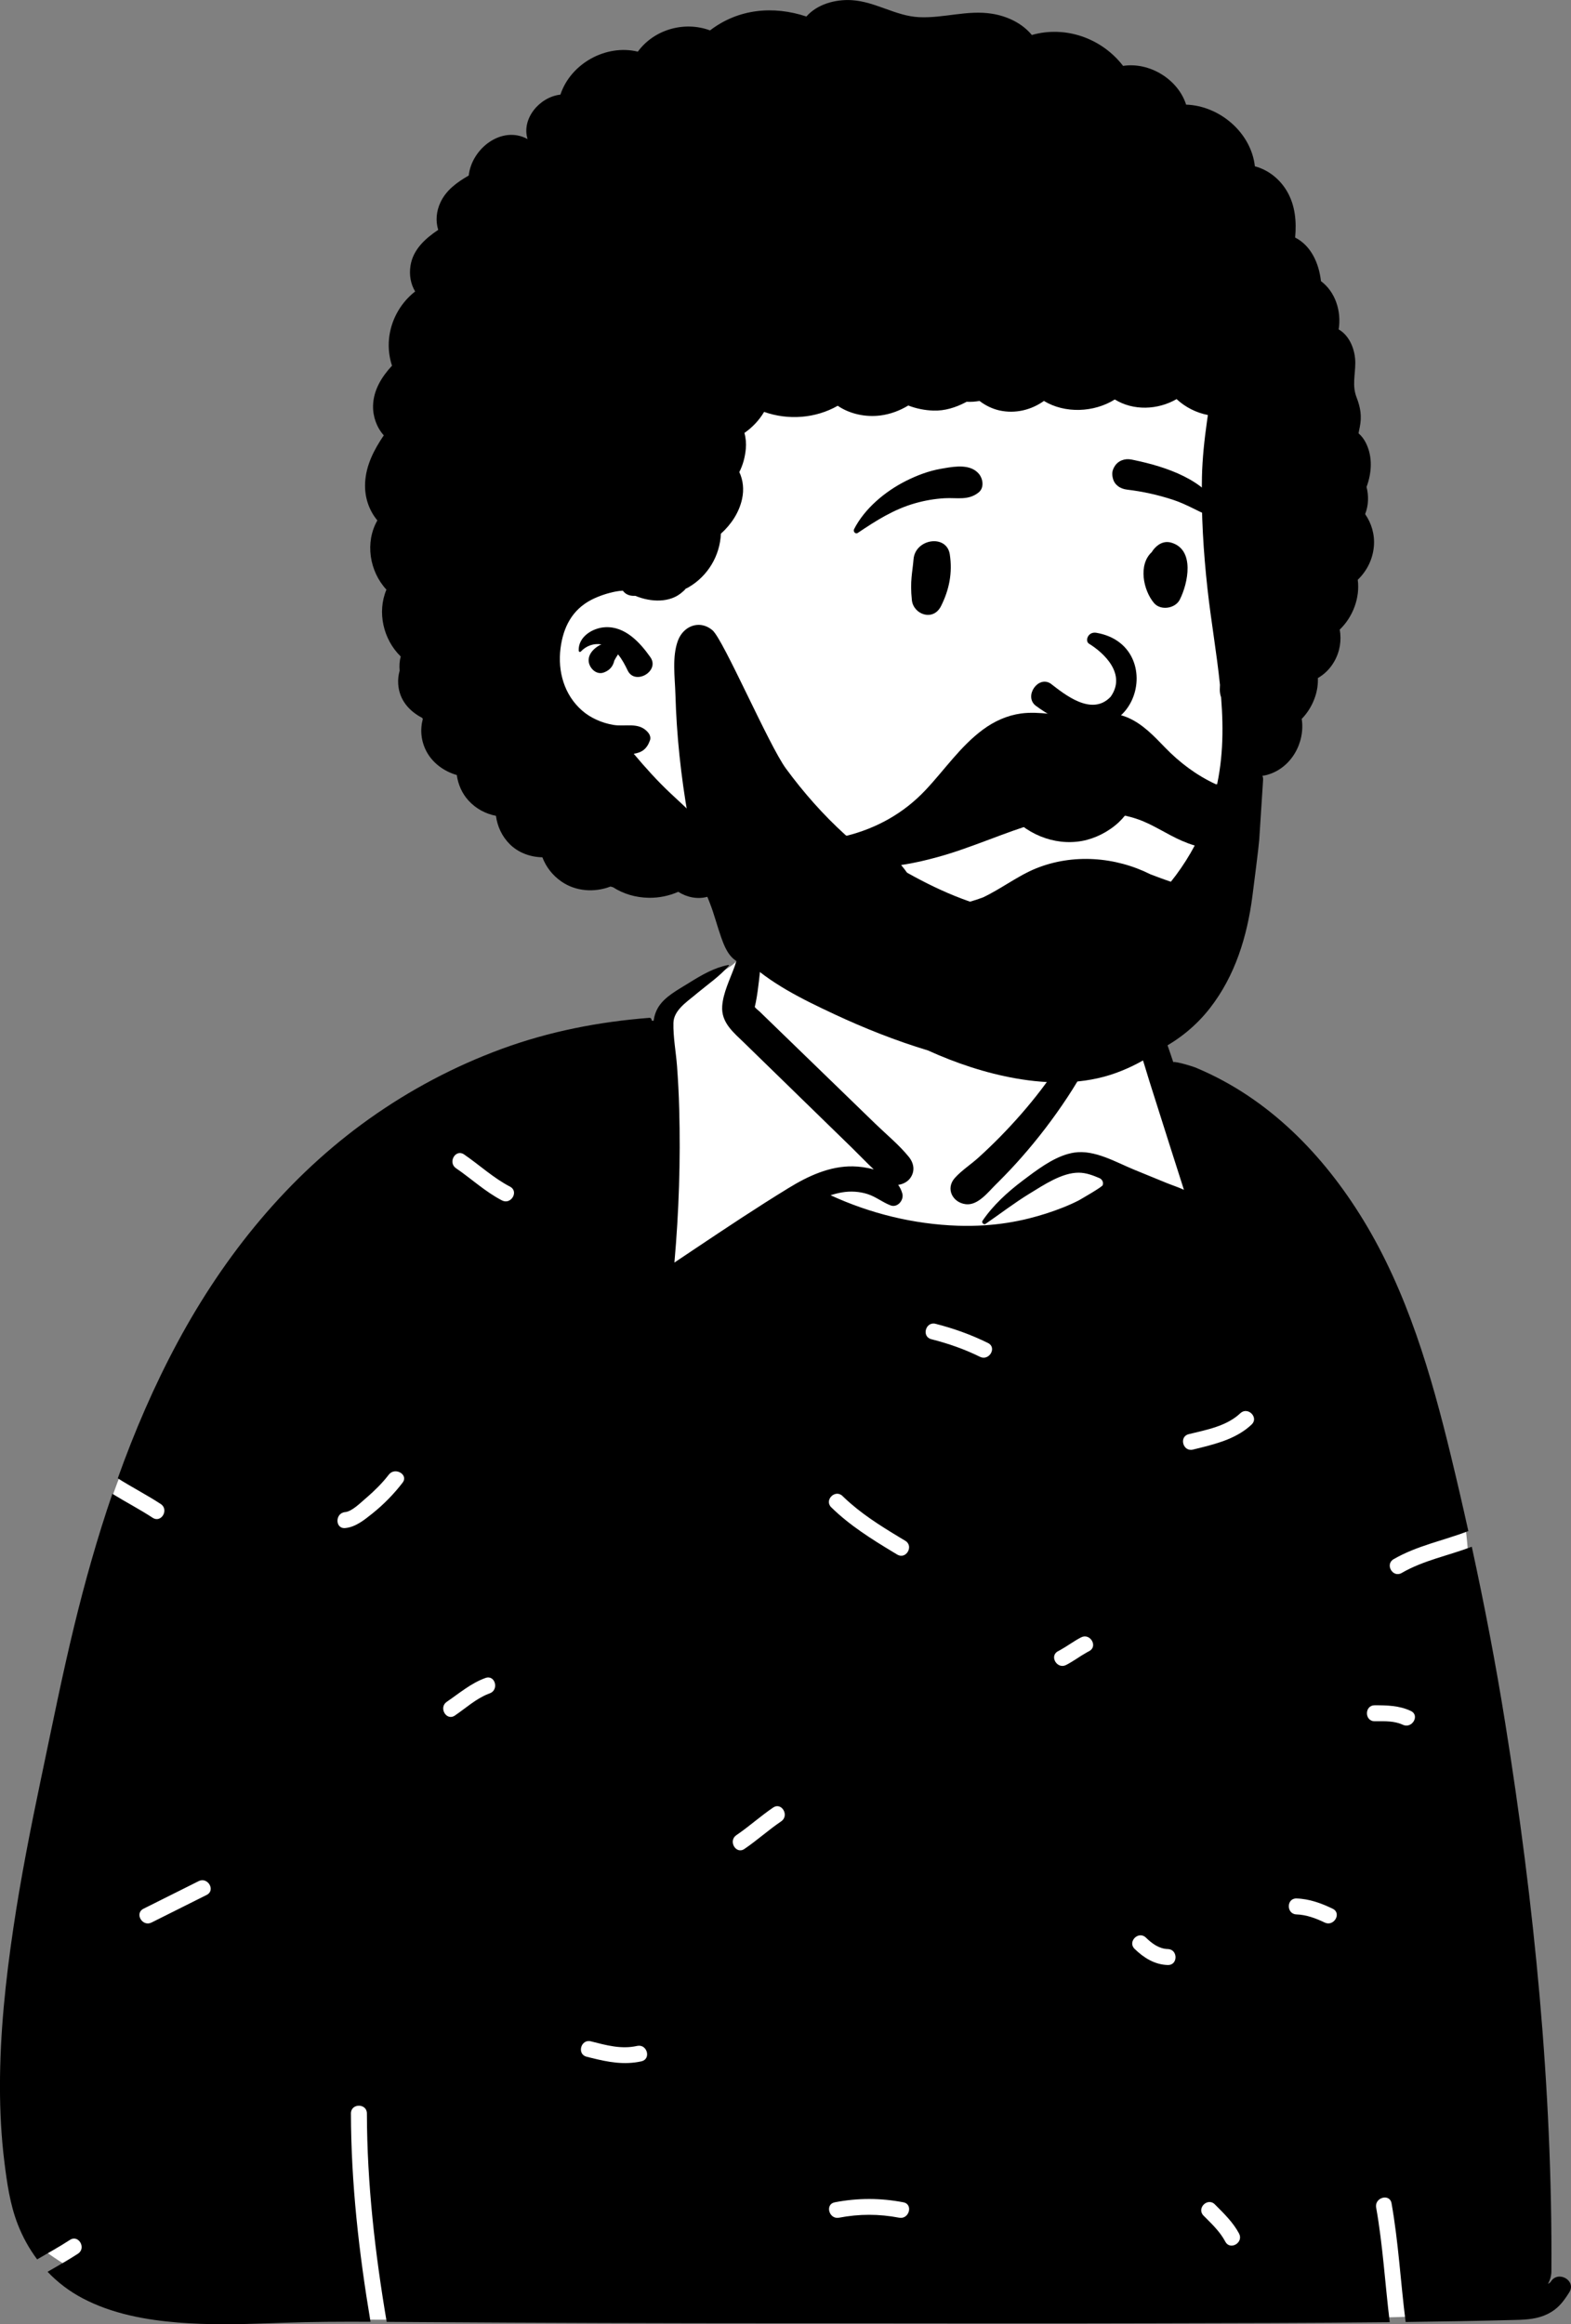
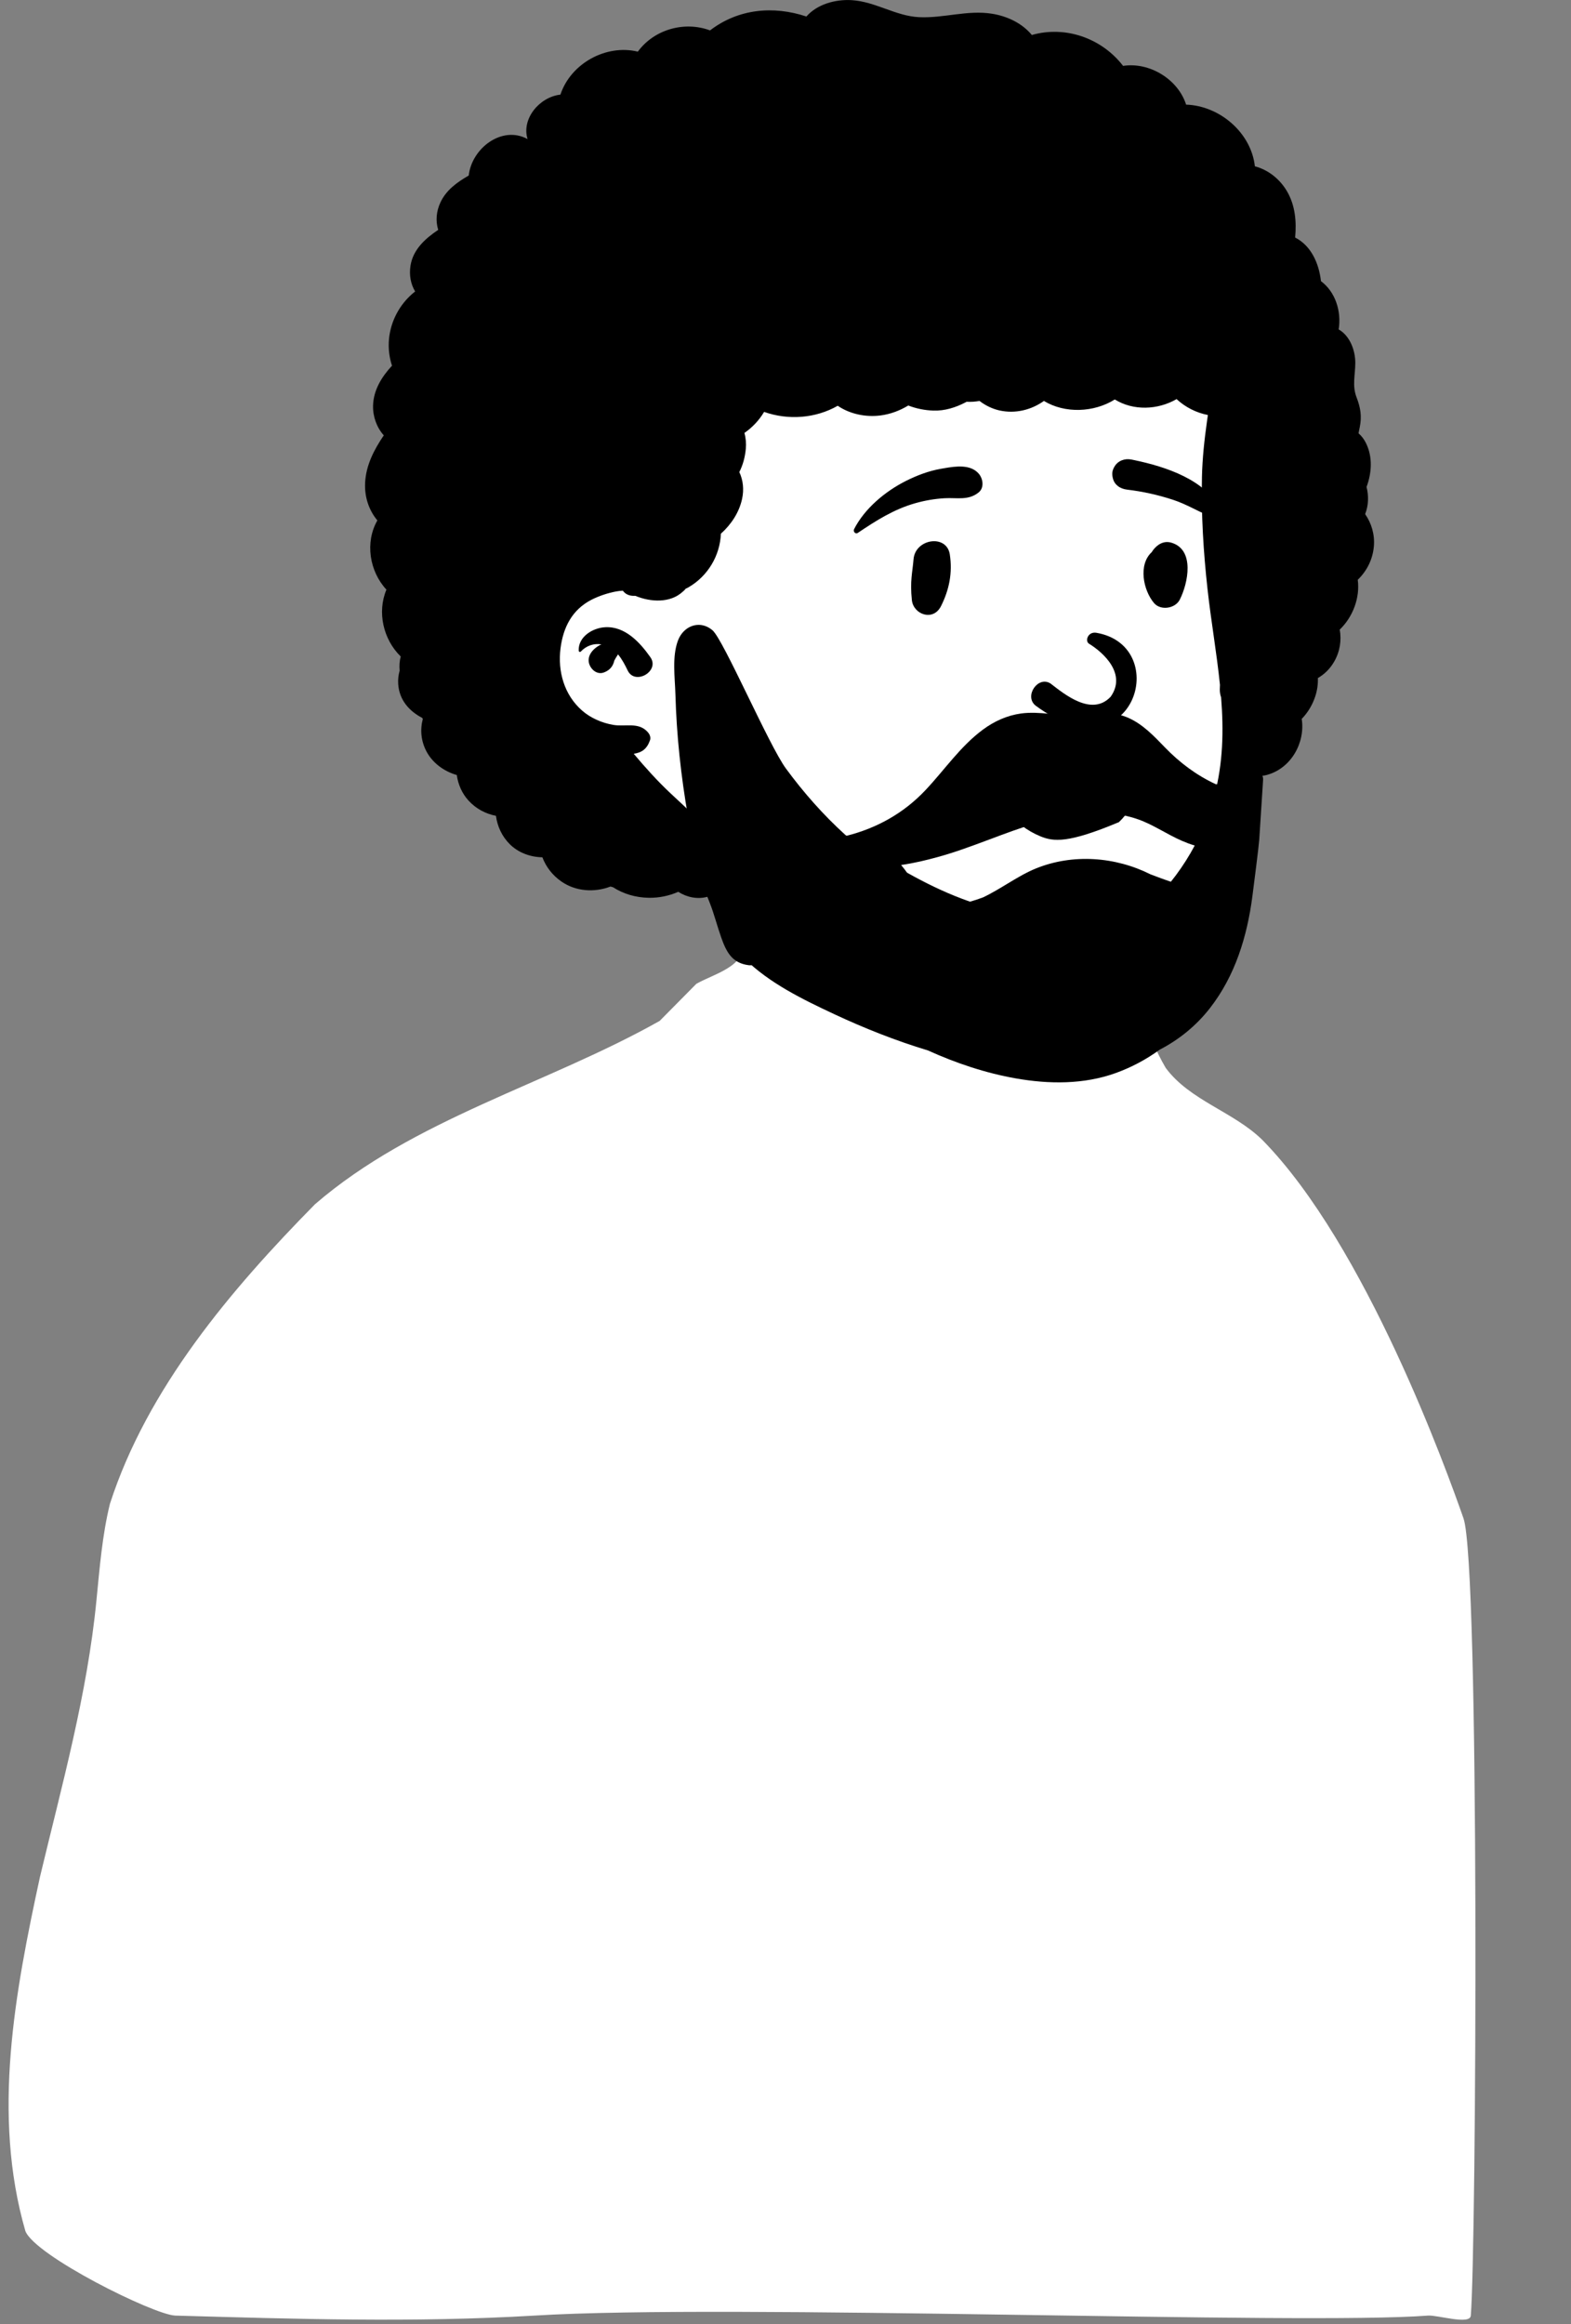
<svg xmlns="http://www.w3.org/2000/svg" version="1.1" viewBox="32.96 39.73 166.38 246.06">
  <rect x="32.96" y="39.73" width="166.38" height="246.06" fill="#808080" stroke="none" />
  <title>peep-19</title>
  <desc>Created with Sketch.</desc>
  <g id="Introduction" stroke="none" stroke-width="1" fill="none" fill-rule="evenodd">
    <g id="variations" transform="translate(-606, -1406)">
      <g id="images" transform="translate(126, 110)">
        <g id="a-person/bust" transform="translate(480, 1296)">
          <g id="body/Polo-and-Sweater" transform="translate(31.056, 135.053)" fill-rule="evenodd">
            <path d="M20.445,149.829 C33.382,150.191 45.602,150.591 58.513,149.829 C79.174,148.55 139.808,150.855 153.136,149.829 C154.141,149.751 157.6,150.855 157.672,149.829 C158.258,142.684 158.638,70.394 156.897,65.42 C155.157,60.446 146.565,36.535 135.617,25.385 C132.565,22.373 127.919,21.207 125.353,17.726 C123.141,13.93 123.313,11.702 121.128,9.705 C120.18,8.838 117.943,8.487 116.282,7.284 C114.611,5.623 116.193,1.967 115.507,-0.346 C114.094,-6.122 108.887,-9.827 103.195,-10.7 C95.285,-12.593 86.934,-10.803 83.145,-4.587 C81.735,-2.273 82.485,0.539 80.751,4.247 C80.874,7.049 77.605,7.725 75.65,8.836 L71.769,12.76 C59.811,19.491 45.744,23.125 35.267,32.168 C26.359,41.208 17.499,51.657 13.546,63.888 C12.728,67.22 12.461,70.665 12.122,74.07 C11.154,84.023 8.459,93.682 6.139,103.376 C3.494,115.59 1.028,128.555 4.593,140.884 C5.621,143.494 18.105,149.707 20.445,149.829 Z" id="🎨-Background" fill="#FFFFFF" />
-             <path d="M82.46,-3.592 C82.563,-3.93 83.009,-3.835 83.043,-3.514 C83.379,-0.327 82.956,3.004 82.551,6.17 C82.356,7.698 82.244,9.288 81.948,10.795 C81.91,10.955 81.875,11.118 81.841,11.279 C81.938,11.452 82.225,11.646 82.363,11.779 L82.959,12.359 L84.154,13.517 C86.493,15.783 88.832,18.05 91.17,20.316 L94.603,23.645 C95.78,24.786 97.118,25.879 98.151,27.151 C98.711,27.842 98.837,28.69 98.286,29.429 C98.013,29.795 97.523,30.061 97.027,30.116 C97.221,30.387 97.371,30.693 97.466,31.034 C97.66,31.727 96.959,32.578 96.213,32.289 C95.366,31.963 94.667,31.38 93.805,31.101 C92.934,30.818 91.988,30.763 91.086,30.915 C90.672,30.985 90.266,31.089 89.871,31.22 C94.099,33.166 98.672,34.284 103.337,34.445 C104.288,34.477 105.237,34.464 106.181,34.4 C107.77,34.297 109.348,34.056 110.898,33.667 C112.118,33.361 113.324,32.976 114.494,32.511 C115.069,32.282 115.637,32.031 116.187,31.746 L116.235,31.717 C116.359,31.64 118.654,30.337 118.694,30.142 C118.735,29.946 118.735,29.878 118.66,29.707 C118.61,29.594 118.516,29.498 118.378,29.42 C117.669,29.116 116.934,28.834 116.159,28.829 C114.376,28.818 112.43,30.137 110.956,31.036 C109.335,32.023 107.846,33.177 106.287,34.246 C106.251,34.271 106.211,34.282 106.172,34.282 C106.008,34.282 105.856,34.079 105.961,33.92 C107.079,32.275 108.587,30.904 110.165,29.707 L110.8,29.231 C112.245,28.153 113.935,26.959 115.692,26.699 C117.845,26.382 120.093,27.724 122.013,28.51 L125.415,29.903 C126.021,30.15 126.68,30.361 127.291,30.642 L125.865,26.181 C125.153,23.95 124.443,21.719 123.74,19.485 L123.603,19.048 C122.902,16.781 122.259,14.423 121.092,12.352 C120.813,11.856 120.494,11.389 120.179,10.917 C119.852,10.429 119.729,9.89 119.318,9.455 C118.502,8.59 117.334,8.083 116.218,7.751 C115.946,7.671 116.026,7.312 116.282,7.284 C117.427,7.164 118.518,7.431 119.552,7.914 L119.982,8.119 C120.961,8.582 121.914,9.012 122.641,9.843 C124.297,11.741 125.157,14.131 125.947,16.489 L126.159,17.123 C126.454,17.025 128.463,17.638 128.715,17.784 C136.247,20.969 142.048,26.899 146.29,33.849 C150.938,41.464 153.469,50.165 155.558,58.775 C156.203,61.433 156.82,64.098 157.412,66.77 C154.773,67.786 151.968,68.317 149.497,69.749 C148.556,70.294 149.406,71.755 150.35,71.209 C152.664,69.868 155.3,69.373 157.777,68.432 C159.12,74.616 160.315,80.835 161.315,87.079 C164.39,106.245 166.331,125.723 166.208,145.15 C166.206,145.579 166.08,146.059 165.845,146.471 C165.982,146.403 166.09,146.323 166.152,146.226 C166.931,145.002 168.885,146.137 168.101,147.367 L167.987,147.545 C167.399,148.453 166.85,149.146 165.816,149.658 C164.774,150.174 163.646,150.261 162.497,150.29 C158.59,150.393 154.681,150.46 150.771,150.508 C150.235,146.324 150.017,142.1 149.278,137.94 C149.088,136.87 147.459,137.324 147.648,138.389 C148.362,142.406 148.59,146.484 149.088,150.529 C140.728,150.619 132.363,150.62 124.01,150.643 C112.689,150.676 101.37,150.653 90.05,150.646 L85.198,150.645 C72.121,150.645 59.043,150.603 45.966,150.516 L42.856,150.494 C41.618,143.198 40.776,135.84 40.761,128.426 C40.758,127.338 39.068,127.336 39.07,128.426 C39.086,135.831 39.919,143.191 41.145,150.485 C38.048,150.471 34.953,150.482 31.857,150.592 L30.281,150.648 C27.128,150.756 23.968,150.823 20.82,150.571 C17.326,150.29 13.792,149.648 10.659,148.001 C9.248,147.258 8.005,146.309 6.943,145.192 C8.023,144.564 9.117,143.961 10.163,143.277 C11.069,142.684 10.224,141.219 9.31,141.817 C8.183,142.555 6.999,143.197 5.839,143.879 C4.999,142.758 4.309,141.513 3.786,140.171 C2.96,138.051 2.641,135.77 2.364,133.526 C2.037,130.882 1.901,128.217 1.901,125.554 C1.901,119.953 2.491,114.369 3.313,108.836 C4.099,103.535 5.138,98.277 6.236,93.035 L6.387,92.321 C7.47,87.168 8.503,82.001 9.746,76.884 C10.894,72.152 12.222,67.443 13.804,62.825 C15.212,63.696 16.685,64.458 18.072,65.365 C18.984,65.963 19.832,64.499 18.925,63.905 C17.446,62.937 15.868,62.132 14.376,61.186 C16.145,56.241 18.221,51.411 20.711,46.786 C25.696,37.522 32.415,29.235 41.02,23.119 C45.327,20.058 50.053,17.554 55.016,15.732 C60.076,13.872 65.32,12.853 70.682,12.435 C70.835,12.423 70.921,12.564 70.914,12.695 L70.912,12.72 L71.123,12.754 C71.202,12.223 71.362,11.71 71.668,11.239 C72.366,10.165 73.688,9.476 74.744,8.816 L74.995,8.661 C76.251,7.881 77.578,7.114 79.04,6.84 C79.09,6.832 79.122,6.885 79.088,6.925 C78.124,8.031 76.891,8.875 75.762,9.81 L75.502,10.027 C74.566,10.798 73.26,11.673 73.225,12.961 C73.185,14.479 73.496,16.057 73.608,17.571 C73.72,19.079 73.798,20.586 73.838,22.1 C73.984,27.521 73.809,32.944 73.329,38.344 L75.45,36.924 C78.751,34.713 82.062,32.509 85.443,30.44 C87.488,29.186 89.787,28.115 92.237,28.163 C92.924,28.176 93.699,28.275 94.443,28.487 C93.642,27.728 92.875,26.921 92.092,26.158 C90.801,24.9 89.51,23.643 88.219,22.387 L84.497,18.76 L80.774,15.134 C79.621,14.007 78.268,12.97 78.391,11.194 C78.49,9.778 79.21,8.368 79.703,7.003 C79.772,6.807 79.836,6.612 79.895,6.42 C80.888,3.118 81.452,-0.303 82.46,-3.592 Z M130.563,138.054 C129.794,137.283 128.598,138.478 129.369,139.249 L129.776,139.655 C130.456,140.334 131.13,141.034 131.601,141.873 L131.67,142 C132.178,142.963 133.637,142.109 133.13,141.146 C132.502,139.956 131.504,138.996 130.563,138.054 Z M97.578,137.836 C95.127,137.368 92.765,137.368 90.314,137.836 C89.247,138.04 89.699,139.67 90.763,139.467 C92.907,139.057 94.985,139.057 97.128,139.467 C98.191,139.67 98.647,138.041 97.578,137.836 Z M64.478,120.793 C63.423,120.526 62.973,122.156 64.029,122.423 L64.549,122.554 C66.315,122.991 67.998,123.316 69.832,122.911 C70.88,122.679 70.457,121.088 69.425,121.272 L69.383,121.28 C67.685,121.655 66.121,121.209 64.478,120.793 Z M123.262,109.811 C122.482,109.052 121.285,110.246 122.067,111.006 C123.043,111.955 124.192,112.676 125.585,112.715 C126.657,112.745 126.672,111.104 125.633,111.026 L125.585,111.024 C124.652,110.998 123.908,110.439 123.262,109.811 Z M23.792,105.295 C24.765,104.808 23.91,103.349 22.939,103.835 L17.098,106.757 L17.098,106.757 C16.125,107.243 16.98,108.703 17.951,108.217 L23.792,105.295 L23.792,105.295 Z M139.214,105.668 C138.126,105.637 138.127,107.328 139.214,107.358 C140.237,107.387 141.284,107.774 142.195,108.217 C143.17,108.69 144.028,107.233 143.048,106.757 C141.858,106.178 140.551,105.705 139.214,105.668 Z M84.637,97.504 C85.532,96.896 84.687,95.43 83.784,96.044 C82.552,96.881 81.436,97.871 80.223,98.734 L79.89,98.966 C78.996,99.574 79.84,101.039 80.743,100.426 C82.087,99.512 83.293,98.417 84.637,97.504 Z M147.489,85.215 C146.402,85.215 146.4,86.906 147.489,86.906 L147.696,86.906 C148.593,86.901 149.54,86.876 150.374,87.235 L150.47,87.278 C151.449,87.739 152.308,86.282 151.323,85.818 C150.099,85.241 148.82,85.216 147.489,85.215 Z M53.627,84.008 L53.769,83.954 C54.786,83.589 54.347,81.955 53.32,82.324 C51.772,82.881 50.567,83.932 49.224,84.844 C48.329,85.452 49.174,86.917 50.077,86.304 C51.234,85.518 52.311,84.522 53.627,84.008 L53.627,84.008 Z M117.022,79.609 L117.25,79.487 C118.218,78.989 117.363,77.529 116.397,78.027 C115.63,78.422 114.944,78.947 114.191,79.365 L113.963,79.488 C112.996,79.986 113.85,81.445 114.816,80.948 C115.583,80.553 116.27,80.027 117.022,79.609 L117.022,79.609 Z M91.31,63.232 L91.136,63.064 C90.358,62.302 89.162,63.496 89.941,64.259 C91.886,66.163 94.185,67.609 96.505,69.007 L96.927,69.261 C97.862,69.822 98.712,68.361 97.78,67.801 L97.161,67.428 C95.098,66.184 93.06,64.9 91.31,63.232 L91.31,63.232 Z M44.539,61.653 C45.195,60.802 43.769,59.969 43.103,60.77 L43.08,60.8 C42.398,61.686 41.588,62.488 40.742,63.22 L40.583,63.356 C40.079,63.785 39.163,64.703 38.455,64.764 C37.379,64.855 37.37,66.547 38.455,66.454 C39.55,66.361 40.492,65.59 41.319,64.93 C42.523,63.969 43.6,62.873 44.539,61.653 Z M134.458,55.494 C135.243,54.756 134.083,53.581 133.29,54.273 L133.263,54.298 C131.795,55.678 129.684,56.048 127.794,56.515 C126.739,56.777 127.186,58.408 128.244,58.146 L129.104,57.933 C131.035,57.451 132.973,56.89 134.458,55.494 Z M100.985,44.829 C99.931,44.561 99.481,46.191 100.536,46.459 C102.329,46.915 104.027,47.504 105.688,48.322 C106.661,48.8 107.518,47.343 106.541,46.862 C104.754,45.982 102.915,45.32 100.985,44.829 Z M118.251,9.186 C118.225,9.11 118.306,9.024 118.384,9.051 C120.28,9.758 119.272,12.243 118.683,13.731 L118.576,14.003 C117.653,16.387 116.362,18.708 114.955,20.842 C113.482,23.076 111.847,25.215 110.077,27.223 C109.309,28.095 108.512,28.941 107.689,29.763 L107.379,30.07 C106.547,30.888 105.473,32.325 104.182,32.166 C102.792,31.999 102.017,30.514 103.031,29.385 C103.747,28.586 104.74,27.95 105.541,27.223 C106.335,26.504 107.104,25.763 107.854,25 C109.388,23.433 110.842,21.779 112.171,20.035 C113.456,18.349 114.686,16.616 115.804,14.814 L116.026,14.453 C116.877,13.052 118.842,10.991 118.251,9.186 Z M51.051,26.897 C50.15,26.281 49.304,27.746 50.198,28.357 C51.841,29.48 53.287,30.842 55.065,31.766 C56.018,32.26 56.865,30.842 55.952,30.324 L55.918,30.306 C54.141,29.382 52.693,28.02 51.051,26.897 Z" id="🖍-Ink" fill="#000000" />
          </g>
          <g id="head/Afro" transform="translate(78.592, 38.043)" fill-rule="evenodd">
            <path d="M41.281,17.473 C73.303,15.897 87.753,38.452 88.687,48.526 C89.336,55.52 85.206,63.58 85.206,69.829 C85.206,73.018 89.11,79.866 87.292,84.515 C83.247,94.863 74.683,106.346 63.768,106.346 C52.854,106.346 38.65,109.366 26.591,92.092 C25.459,90.471 11.147,81.259 9.757,72.506 C6.293,50.702 18.432,18.597 41.281,17.473 Z" id="🎨-Background" fill="#FFFFFF" />
            <path d="M39.771,3.436 C40.916,2.126 42.849,1.601 44.567,1.703 C47.062,1.851 49.232,3.392 51.714,3.506 C54.317,3.626 56.829,2.724 59.438,3.142 C61.037,3.4 62.622,4.142 63.646,5.393 C67.196,4.376 71.049,5.723 73.31,8.663 C76.099,8.229 79.132,10.077 79.986,12.765 C83.529,12.879 86.873,15.726 87.268,19.294 C88.684,19.668 89.913,20.644 90.668,21.935 C91.544,23.432 91.69,25.148 91.532,26.835 C93.199,27.686 94.046,29.517 94.268,31.453 C95.791,32.59 96.452,34.633 96.142,36.563 C97.308,37.22 97.91,38.75 97.903,40.116 C97.897,41.39 97.559,42.519 98.035,43.749 C98.458,44.844 98.61,45.757 98.377,46.905 L98.353,47.016 C98.312,47.203 98.278,47.383 98.247,47.56 C98.562,47.837 98.829,48.184 99.029,48.587 C99.76,50.063 99.651,51.745 99.094,53.241 C99.338,54.194 99.307,55.201 98.946,56.116 C99.622,57.09 99.977,58.283 99.872,59.522 C99.755,60.908 99.122,62.15 98.163,63.068 C98.418,64.962 97.648,67.009 96.256,68.342 C96.454,69.476 96.283,70.665 95.663,71.74 C95.221,72.506 94.626,73.077 93.94,73.474 C93.963,74.107 93.877,74.754 93.667,75.402 C93.374,76.302 92.88,77.13 92.228,77.798 C92.617,80.283 91.13,83.04 88.512,83.737 C88.292,83.796 88.082,83.823 87.881,83.827 C87.621,86.217 87.053,88.574 86.174,90.813 C83.939,96.513 79.874,101.496 74.573,104.605 C71.951,106.142 69.006,107.194 66,107.634 C63.837,107.951 61.756,107.873 59.584,107.657 C56.858,107.384 54.12,106.976 51.471,106.275 L51.045,106.161 C49.947,105.867 48.789,105.528 47.837,104.935 C46.773,104.271 46.219,103.248 45.974,102.044 C45.837,101.373 46.262,100.652 46.996,100.638 L47.043,100.638 C47.203,100.641 47.363,100.635 47.524,100.625 L47.645,100.617 L47.651,100.617 C47.66,100.615 47.664,100.615 47.673,100.615 C47.744,100.604 47.814,100.583 47.884,100.573 C48.691,100.437 49.397,100.571 50.155,100.824 L50.25,100.856 C51.526,101.295 52.792,101.703 54.11,102.006 C55.473,102.316 56.852,102.563 58.236,102.758 L58.373,102.775 L58.415,102.781 L58.437,102.783 L58.437,102.783 C58.441,102.783 58.445,102.783 58.449,102.785 L58.857,102.836 L58.857,102.836 C59.178,102.874 59.499,102.908 59.82,102.942 C60.412,103.001 61.004,103.047 61.595,103.081 C71.806,103.656 80.381,95.614 82.969,85.972 C83.907,82.483 83.968,79.002 83.692,75.519 C83.603,75.265 83.55,74.984 83.552,74.676 C83.552,74.515 83.561,74.357 83.571,74.196 C83.227,70.827 82.629,67.456 82.255,64.074 C81.818,60.124 81.575,56.151 81.663,52.175 C81.708,50.212 81.917,48.268 82.192,46.323 L82.291,45.625 L82.291,45.625 C81.05,45.382 79.896,44.794 78.977,43.941 C76.983,45.093 74.402,45.195 72.434,43.979 C70.228,45.363 67.147,45.488 64.926,44.135 C63.584,45.094 61.892,45.508 60.232,45.144 C59.485,44.98 58.742,44.626 58.106,44.136 C57.652,44.216 57.192,44.247 56.735,44.223 L56.641,44.276 L56.641,44.276 C55.586,44.832 54.419,45.198 53.217,45.157 C52.327,45.127 51.41,44.951 50.561,44.619 C49.655,45.166 48.663,45.54 47.601,45.674 C46.051,45.87 44.378,45.527 43.089,44.647 C40.733,45.989 37.836,46.196 35.293,45.294 C34.772,46.176 34.051,46.937 33.208,47.524 C33.359,48.065 33.407,48.643 33.355,49.198 C33.27,50.112 33.041,50.931 32.666,51.667 C33.061,52.489 33.18,53.498 32.959,54.511 C32.644,55.955 31.804,57.212 30.716,58.19 C30.62,60.495 29.356,62.656 27.3,63.857 C27.196,63.918 27.092,63.967 26.989,64.012 C26.898,64.136 26.79,64.245 26.666,64.337 C25.358,65.546 23.288,65.45 21.649,64.767 C21.617,64.769 21.586,64.771 21.554,64.772 C20.968,64.787 20.569,64.558 20.332,64.222 C20.094,64.235 19.857,64.26 19.619,64.305 C18.748,64.468 17.793,64.78 17.005,65.186 C14.96,66.239 14.013,68.099 13.73,70.335 C13.422,72.774 14.123,75.259 16.01,76.91 C16.927,77.713 18.099,78.216 19.291,78.427 C20.607,78.662 22.014,78.085 22.986,79.216 C23.18,79.44 23.313,79.752 23.208,80.055 C22.878,80.997 22.335,81.359 21.486,81.49 C22.713,82.946 23.973,84.354 25.367,85.662 C26.875,87.08 28.434,88.454 29.795,90.018 C31.234,91.673 32.533,93.427 33.435,95.435 C33.951,96.589 34.365,97.779 34.811,98.96 L34.89,99.166 C35.388,100.421 36.049,101.631 35.284,102.942 C34.98,103.457 34.291,103.956 33.657,103.874 C31.872,103.646 31.274,102.439 30.725,100.866 C30.311,99.679 29.994,98.457 29.548,97.28 C29.465,97.062 29.374,96.846 29.279,96.632 C28.249,96.919 27.117,96.691 26.199,96.104 C25.217,96.539 24.13,96.756 23.08,96.737 C21.674,96.713 20.389,96.322 19.284,95.617 C19.196,95.594 19.108,95.571 19.02,95.546 C17.34,96.19 15.372,96.075 13.851,95.032 C12.866,94.356 12.192,93.454 11.81,92.45 C10.537,92.426 9.278,91.974 8.366,91.071 C7.528,90.242 7.039,89.171 6.893,88.06 C5.798,87.843 4.77,87.313 3.965,86.42 C3.292,85.675 2.883,84.725 2.745,83.74 C1.411,83.359 0.207,82.487 -0.45,81.272 C-1.061,80.14 -1.15,78.913 -0.851,77.797 L-0.928,77.685 L-0.928,77.685 C-2.303,76.966 -3.352,75.788 -3.459,74.105 C-3.49,73.626 -3.438,73.146 -3.308,72.693 C-3.355,72.186 -3.325,71.679 -3.192,71.189 C-5.041,69.39 -5.711,66.501 -4.707,64.113 C-6.513,62.168 -6.991,59.093 -5.666,56.785 C-6.575,55.686 -7.042,54.285 -6.963,52.788 C-6.866,50.92 -6.011,49.288 -4.986,47.777 C-5.747,46.936 -6.152,45.763 -6.122,44.63 C-6.08,42.988 -5.208,41.574 -4.115,40.403 C-5.068,37.512 -4.004,34.376 -1.665,32.545 C-2.138,31.765 -2.313,30.799 -2.159,29.821 C-1.889,28.111 -0.606,26.947 0.777,26.025 C0.488,25.083 0.564,24.066 1.025,23.092 C1.639,21.792 2.799,20.967 4.01,20.27 C4.323,17.387 7.542,14.925 10.242,16.413 C9.573,14.268 11.502,11.951 13.72,11.706 C14.806,8.413 18.551,6.338 21.919,7.156 C23.641,4.801 26.846,3.895 29.567,4.905 C32.559,2.612 36.27,2.271 39.771,3.436 Z M18.461,68.09 C20.563,67.976 22.139,69.692 23.246,71.263 C24.285,72.736 21.619,74.291 20.842,72.668 C20.563,72.089 20.246,71.476 19.821,70.969 C19.75,71.069 19.687,71.172 19.624,71.278 L19.561,71.385 C19.515,71.463 19.466,71.544 19.426,71.626 C19.43,71.641 19.367,71.835 19.365,71.844 C19.192,72.37 18.813,72.708 18.298,72.89 C17.632,73.122 17.003,72.622 16.789,72.034 C16.449,71.096 17.239,70.278 18.061,69.906 C17.254,69.775 16.46,70.049 15.877,70.671 C15.797,70.757 15.661,70.688 15.657,70.58 C15.589,69.107 17.13,68.162 18.461,68.09 Z" id="🖍-Ink" fill="#000000" />
          </g>
          <g id="face/Smiling" transform="translate(112.183, 77.354)" fill="#000000" fill-rule="evenodd">
-             <path d="M30.969,50.92 C29.549,50.34 28.282,49.373 27.355,48.138 C27.033,47.709 26.95,47.256 27.017,46.841 C27.093,46.375 27.369,45.952 27.745,45.669 C28.122,45.384 28.594,45.244 29.05,45.316 C29.447,45.378 29.841,45.595 30.154,46.045 L30.219,46.135 C30.77,46.881 31.487,47.492 32.305,47.886 C33.093,48.266 33.975,48.444 34.887,48.341 C36.624,48.144 37.822,47.204 39.095,45.928 C39.253,45.767 39.41,45.6 39.569,45.432 C39.669,45.278 39.808,45.18 39.963,45.128 C40.134,45.071 40.328,45.074 40.506,45.136 C40.677,45.196 40.83,45.309 40.933,45.46 C41.03,45.604 41.085,45.781 41.068,45.984 C40.951,47.307 40.26,48.488 39.278,49.415 C38.187,50.444 36.741,51.157 35.38,51.407 C33.881,51.682 32.353,51.485 30.969,50.92 L30.969,50.92 Z M36.088,30.512 C37.683,31.482 40.114,33.744 38.397,36.149 C36.377,38.27 33.469,35.838 32.035,34.739 C30.706,33.887 29.213,36.078 30.446,37.074 C40.803,44.745 45.006,30.766 36.894,29.371 C36.001,29.218 35.67,30.212 36.088,30.512 Z M17.527,21.589 C17.704,19.4 21.036,18.903 21.367,21.069 C21.664,23.009 21.315,24.791 20.441,26.538 C19.607,28.207 17.509,27.428 17.35,25.909 C17.137,23.872 17.418,22.95 17.527,21.589 Z M42.893,20.62 C43.358,20.011 44.028,19.595 44.832,19.83 C47.343,20.564 46.603,24.13 45.721,25.866 C45.242,26.809 43.693,27.048 42.993,26.218 C41.852,24.864 41.306,22.161 42.756,20.828 C42.796,20.759 42.839,20.69 42.893,20.62 Z M20.406,12.011 L20.803,11.942 C22.03,11.729 23.555,11.525 24.423,12.512 C24.884,13.036 25.042,14.008 24.423,14.509 C23.335,15.39 22.131,15.049 20.827,15.123 C19.752,15.185 18.719,15.363 17.683,15.659 C15.412,16.309 13.561,17.494 11.621,18.796 C11.366,18.967 11.107,18.641 11.228,18.403 C12.348,16.209 14.518,14.406 16.692,13.307 C17.853,12.721 19.122,12.234 20.406,12.011 Z M40.604,11.028 L40.908,11.09 C44.211,11.781 48.504,13.161 50.068,16.407 C50.128,16.866 50.065,16.965 50.013,17.029 L49.996,17.05 C49.954,17.105 49.92,17.181 49.722,17.243 C49.666,17.23 49.611,17.216 49.554,17.202 C48.837,17.014 48.27,16.755 47.721,16.486 L47.125,16.192 C46.434,15.853 45.737,15.527 44.998,15.286 C43.422,14.771 41.8,14.409 40.153,14.215 C39.797,14.173 39.453,14.053 39.182,13.846 C38.924,13.65 38.728,13.379 38.638,13.018 C38.522,12.551 38.555,12.198 38.806,11.777 C38.994,11.46 39.263,11.241 39.573,11.115 C39.888,10.987 40.247,10.957 40.604,11.028 Z" id="🖍-Ink" />
+             <path d="M30.969,50.92 C29.549,50.34 28.282,49.373 27.355,48.138 C27.033,47.709 26.95,47.256 27.017,46.841 C27.093,46.375 27.369,45.952 27.745,45.669 C28.122,45.384 28.594,45.244 29.05,45.316 C29.447,45.378 29.841,45.595 30.154,46.045 L30.219,46.135 C30.77,46.881 31.487,47.492 32.305,47.886 C33.093,48.266 33.975,48.444 34.887,48.341 C36.624,48.144 37.822,47.204 39.095,45.928 C39.253,45.767 39.41,45.6 39.569,45.432 C39.669,45.278 39.808,45.18 39.963,45.128 C40.134,45.071 40.328,45.074 40.506,45.136 C40.677,45.196 40.83,45.309 40.933,45.46 C41.03,45.604 41.085,45.781 41.068,45.984 C40.951,47.307 40.26,48.488 39.278,49.415 C33.881,51.682 32.353,51.485 30.969,50.92 L30.969,50.92 Z M36.088,30.512 C37.683,31.482 40.114,33.744 38.397,36.149 C36.377,38.27 33.469,35.838 32.035,34.739 C30.706,33.887 29.213,36.078 30.446,37.074 C40.803,44.745 45.006,30.766 36.894,29.371 C36.001,29.218 35.67,30.212 36.088,30.512 Z M17.527,21.589 C17.704,19.4 21.036,18.903 21.367,21.069 C21.664,23.009 21.315,24.791 20.441,26.538 C19.607,28.207 17.509,27.428 17.35,25.909 C17.137,23.872 17.418,22.95 17.527,21.589 Z M42.893,20.62 C43.358,20.011 44.028,19.595 44.832,19.83 C47.343,20.564 46.603,24.13 45.721,25.866 C45.242,26.809 43.693,27.048 42.993,26.218 C41.852,24.864 41.306,22.161 42.756,20.828 C42.796,20.759 42.839,20.69 42.893,20.62 Z M20.406,12.011 L20.803,11.942 C22.03,11.729 23.555,11.525 24.423,12.512 C24.884,13.036 25.042,14.008 24.423,14.509 C23.335,15.39 22.131,15.049 20.827,15.123 C19.752,15.185 18.719,15.363 17.683,15.659 C15.412,16.309 13.561,17.494 11.621,18.796 C11.366,18.967 11.107,18.641 11.228,18.403 C12.348,16.209 14.518,14.406 16.692,13.307 C17.853,12.721 19.122,12.234 20.406,12.011 Z M40.604,11.028 L40.908,11.09 C44.211,11.781 48.504,13.161 50.068,16.407 C50.128,16.866 50.065,16.965 50.013,17.029 L49.996,17.05 C49.954,17.105 49.92,17.181 49.722,17.243 C49.666,17.23 49.611,17.216 49.554,17.202 C48.837,17.014 48.27,16.755 47.721,16.486 L47.125,16.192 C46.434,15.853 45.737,15.527 44.998,15.286 C43.422,14.771 41.8,14.409 40.153,14.215 C39.797,14.173 39.453,14.053 39.182,13.846 C38.924,13.65 38.728,13.379 38.638,13.018 C38.522,12.551 38.555,12.198 38.806,11.777 C38.994,11.46 39.263,11.241 39.573,11.115 C39.888,10.987 40.247,10.957 40.604,11.028 Z" id="🖍-Ink" />
          </g>
          <g id="facial-hair/Full-2" transform="translate(104.577, 109.479)" fill="#000000" fill-rule="evenodd">
            <path d="M52.422,23.613 C51.685,23.371 50.961,23.091 50.233,22.82 C46.513,20.95 42.019,20.611 38.117,22.186 C36.203,22.958 34.417,24.347 32.495,25.257 C32.039,25.427 31.579,25.582 31.114,25.712 C30.829,25.612 30.543,25.506 30.26,25.401 C28.222,24.632 26.305,23.684 24.444,22.642 C24.245,22.362 24.039,22.09 23.818,21.829 C25.165,21.638 26.483,21.32 27.676,20.992 C31.34,19.988 34.792,18.352 38.443,17.304 C41.842,16.325 45.531,15.791 48.945,17.006 C50.565,17.583 51.991,18.593 53.567,19.274 C54.383,19.625 55.361,19.969 56.314,20.02 C55.699,21.493 54.921,22.869 53.859,24.014 C53.373,23.911 52.891,23.765 52.422,23.613 Z M60.349,12.075 C60.023,12.346 58.677,13.221 58.24,13.743 C58.127,13.7 58.015,13.656 57.904,13.61 C57.711,13.375 57.429,13.271 57.14,13.277 C55.127,12.341 53.335,11.017 51.736,9.357 C50.599,8.18 49.435,6.948 47.916,6.265 C46.126,5.458 44.367,5.83 42.486,5.952 C40.486,6.086 38.51,5.517 36.512,5.79 C35.05,5.99 33.681,6.61 32.498,7.483 C30.083,9.264 28.418,11.767 26.377,13.924 C24.062,16.372 21.214,17.936 18.047,18.735 C18.009,18.709 17.969,18.684 17.929,18.661 C15.594,16.547 13.486,14.161 11.62,11.619 C9.799,9.135 4.997,-2.043 3.837,-3.024 C3.355,-3.432 2.827,-3.607 2.322,-3.592 C1.407,-3.571 0.562,-2.935 0.184,-1.933 C-0.458,-0.23 -0.137,1.973 -0.086,3.754 C-0.023,5.935 0.121,8.114 0.349,10.285 C0.575,12.43 0.875,14.569 1.249,16.693 C1.437,17.767 1.646,18.838 1.876,19.906 C1.948,20.242 2.039,20.542 2.149,20.821 C2.261,21.347 2.381,21.871 2.51,22.391 C3.351,25.796 4.678,29.205 7.211,31.718 C9.848,34.337 13.431,36.076 16.758,37.632 C19.927,39.113 23.248,40.43 26.656,41.461 C29.616,42.803 32.785,43.864 35.967,44.422 C39.469,45.037 43.152,45.075 46.534,43.858 C48.197,43.26 49.769,42.425 51.195,41.385 C53.217,40.335 55.036,38.891 56.525,36.981 C59.193,33.557 60.466,29.401 61.023,25.116 C61.166,24.02 61.702,19.817 61.744,19.162 C61.88,17.049 62.016,14.936 62.153,12.822 C62.217,11.825 60.993,11.54 60.349,12.075 Z" id="🖍-Ink" />
          </g>
          <g id="accessories/*-None" transform="translate(88.521, 88.978)" />
        </g>
      </g>
    </g>
  </g>
</svg>